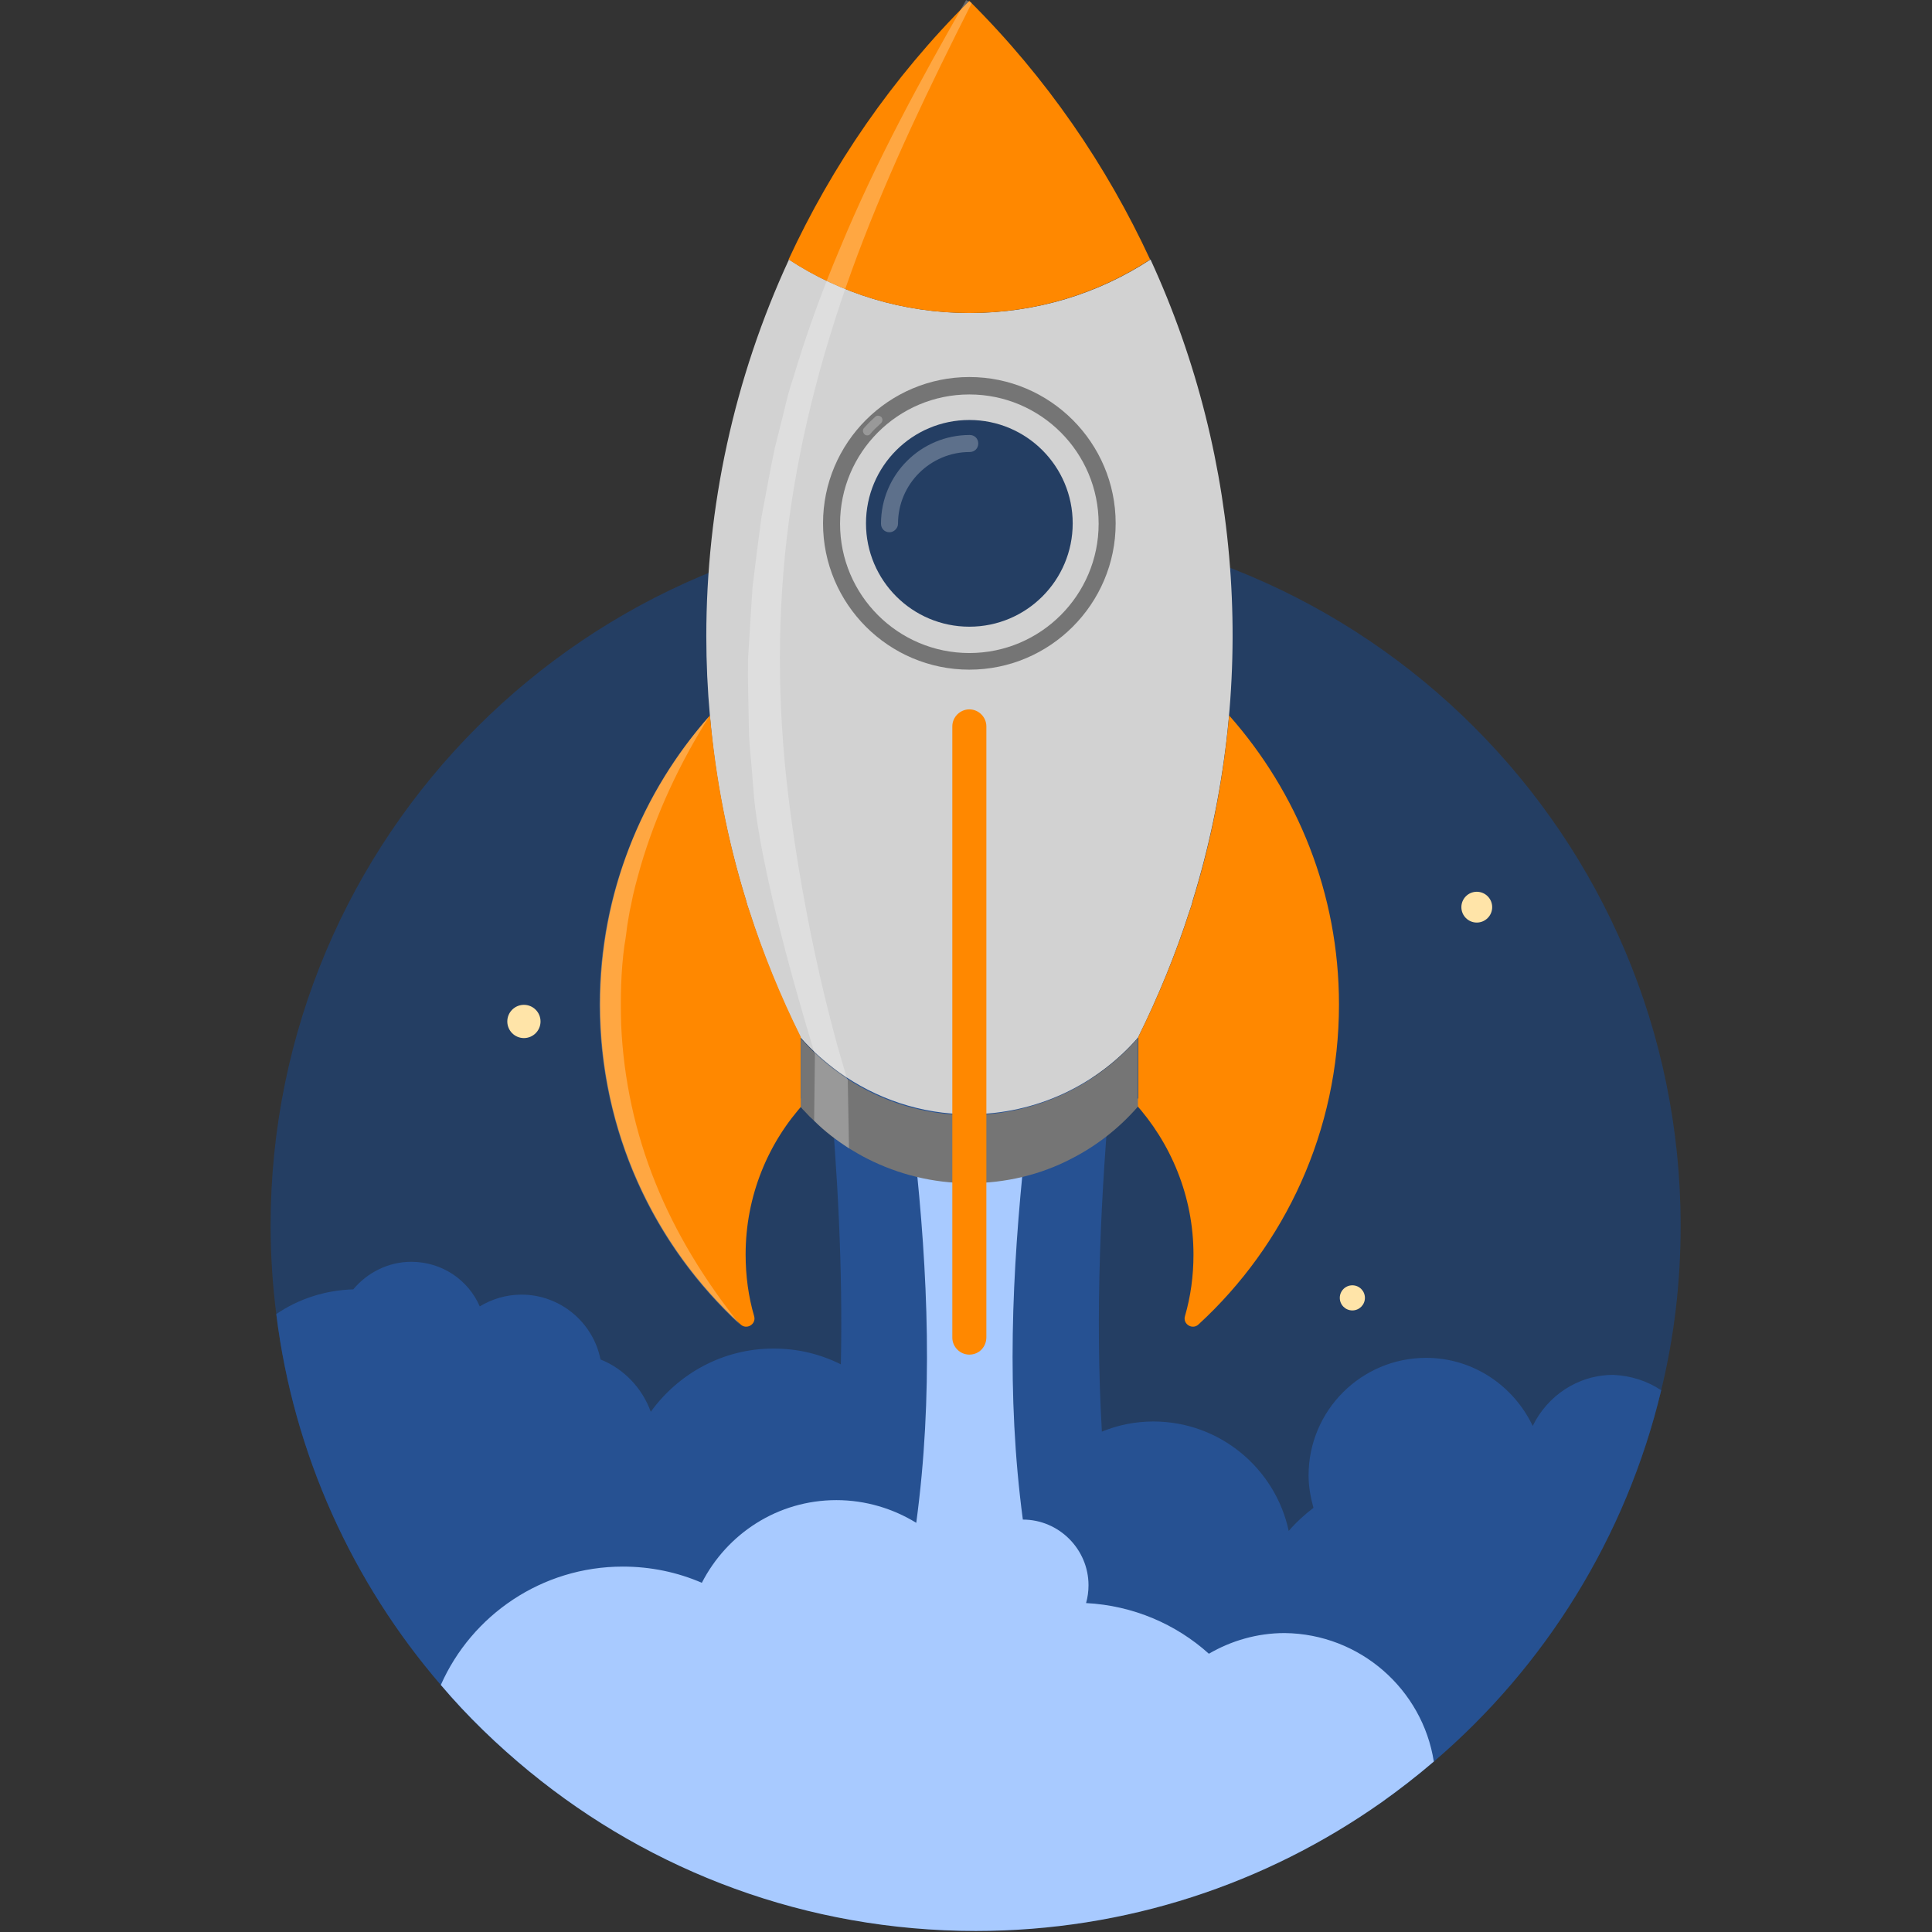
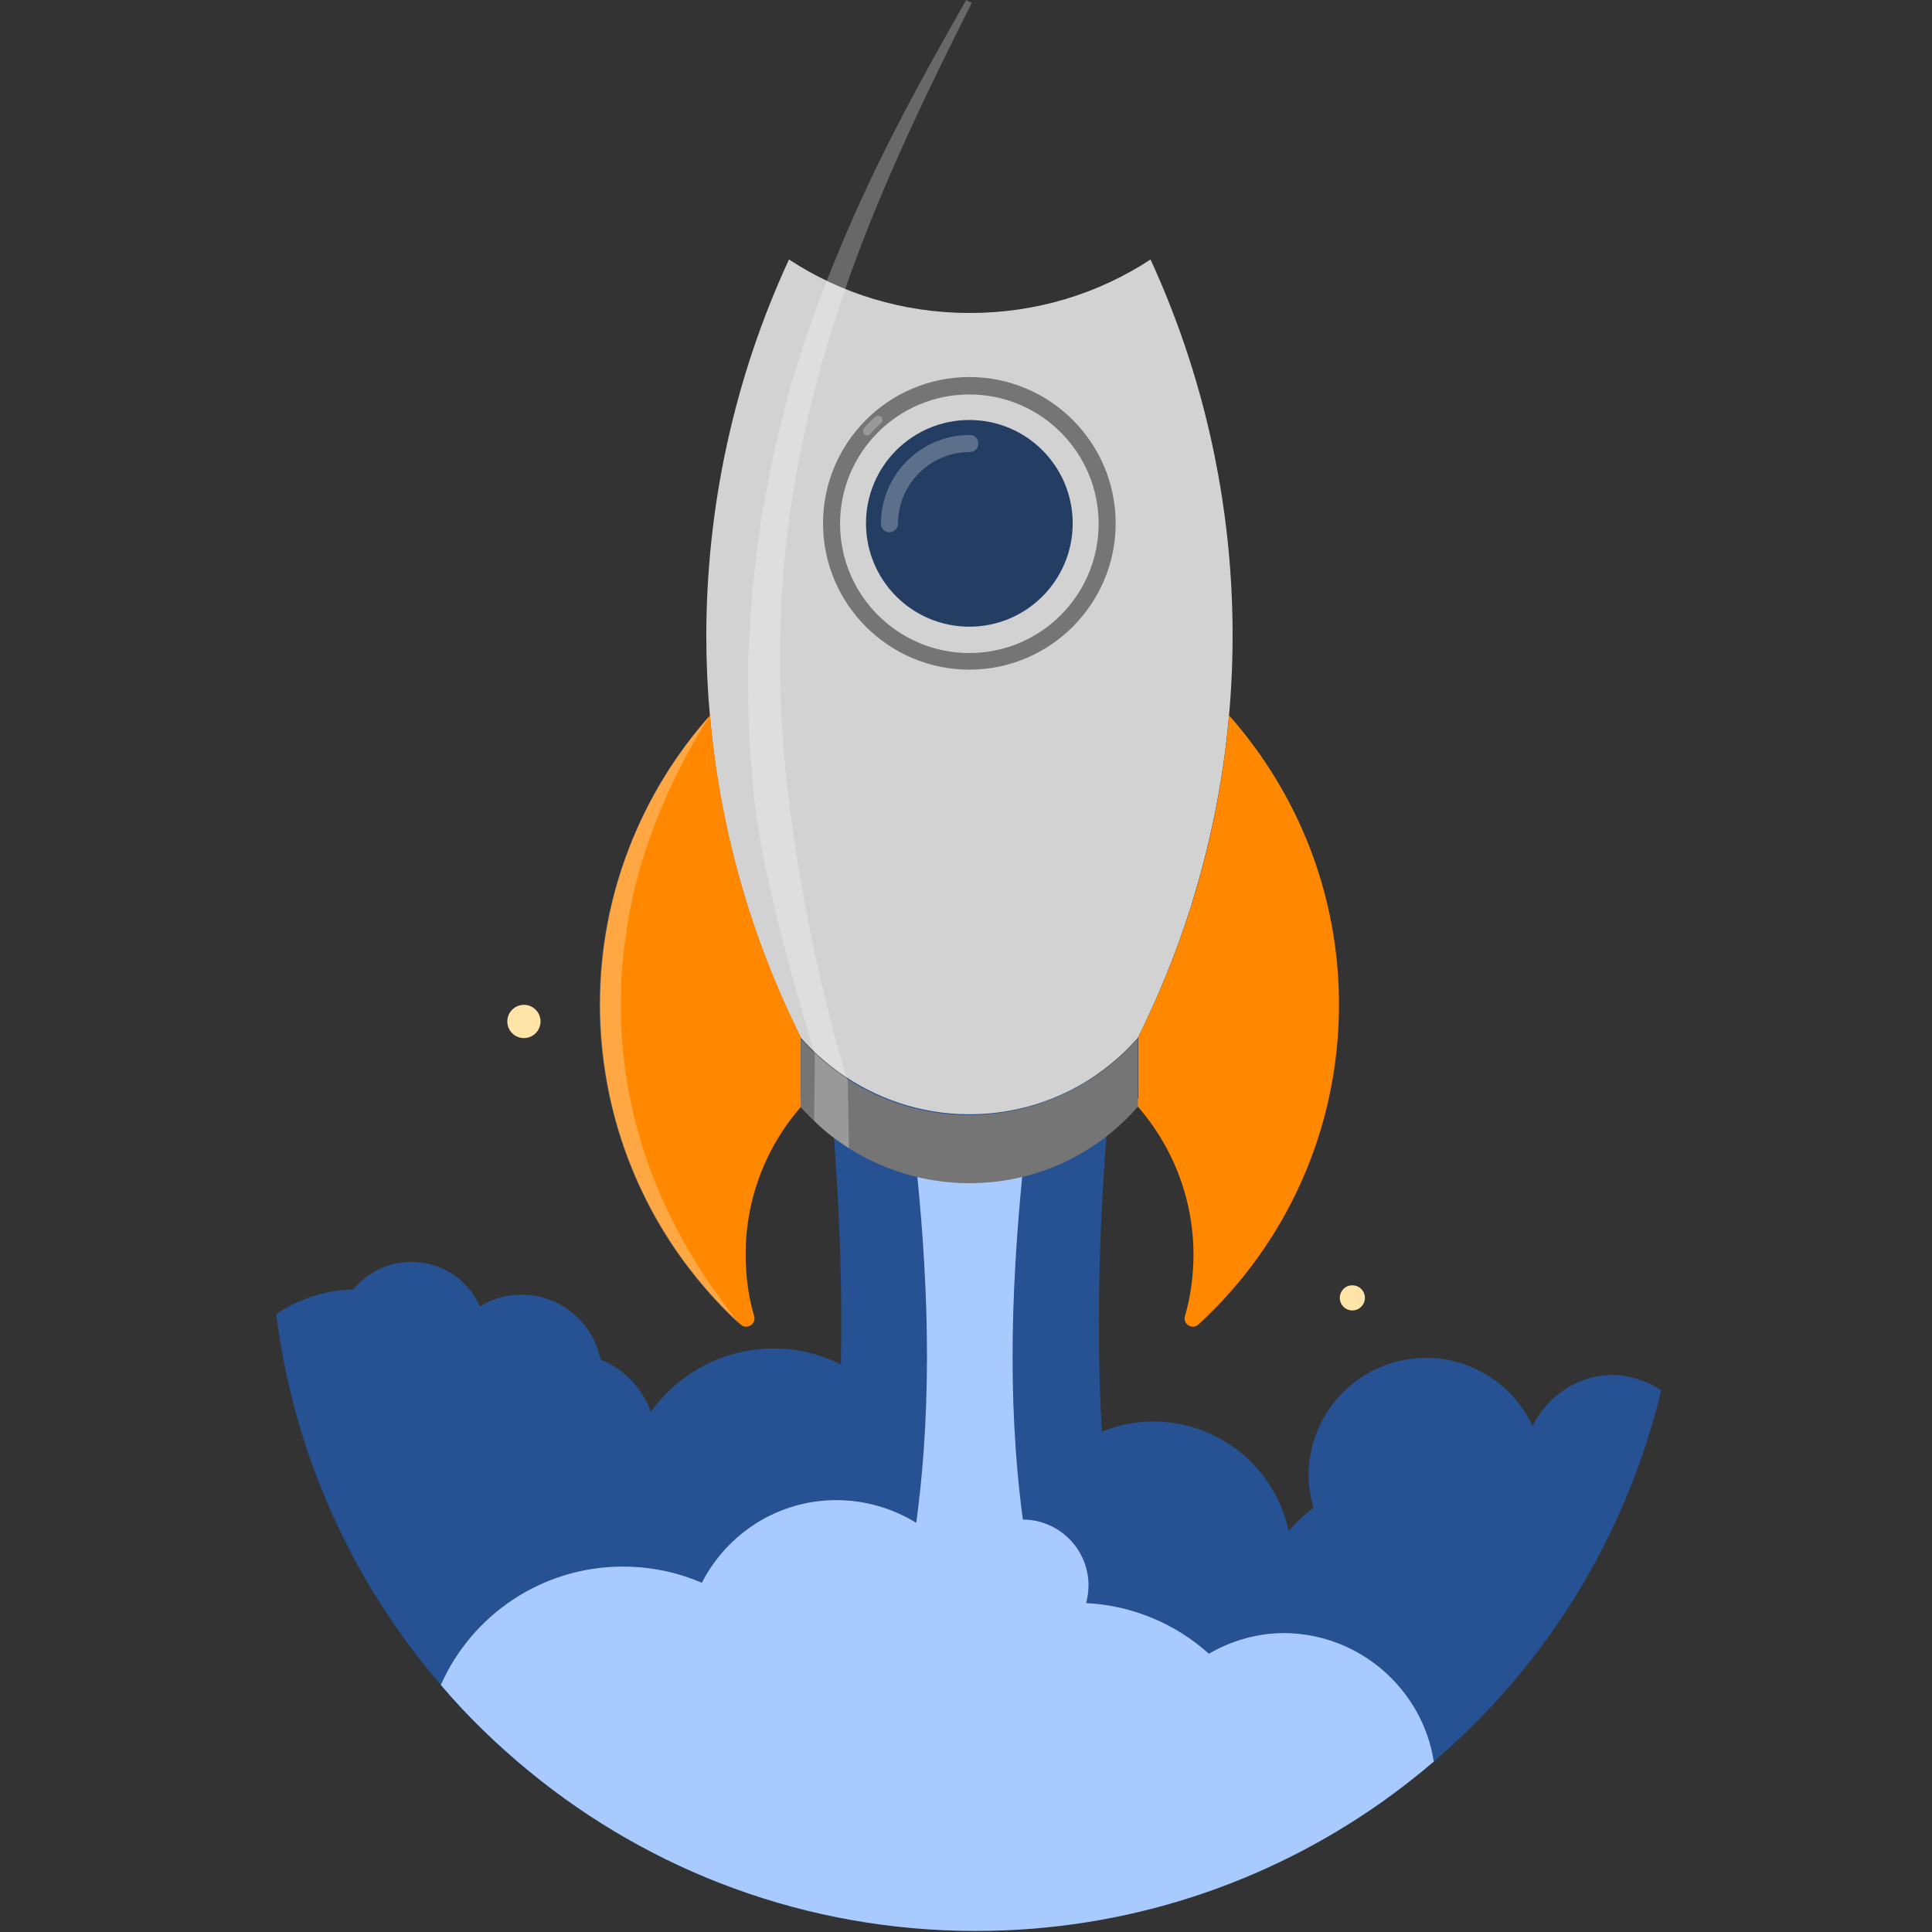
<svg xmlns="http://www.w3.org/2000/svg" xmlns:ns1="http://sodipodi.sourceforge.net/DTD/sodipodi-0.dtd" xmlns:ns2="http://www.inkscape.org/namespaces/inkscape" version="1.1" id="Слой_1" x="0px" y="0px" viewBox="0 0 850.4 850.4" style="enable-background:new 0 0 850.4 850.4;" xml:space="preserve" ns1:docname="mazetec_rocket.svg" ns2:version="0.92.3 (2405546, 2018-03-11)">
  <rect x="0" y="0" width="850.4" height="850.4" fill="#333333" stroke="none" />
  <defs id="defs83" />
  <ns1:namedview pagecolor="#ffffff" bordercolor="#666666" borderopacity="1" objecttolerance="10" gridtolerance="10" guidetolerance="10" ns2:pageopacity="0" ns2:pageshadow="2" ns2:window-width="1299" ns2:window-height="713" id="namedview81" showgrid="false" ns2:zoom="0.27751645" ns2:cx="-297.27967" ns2:cy="425.20001" ns2:window-x="67" ns2:window-y="27" ns2:window-maximized="1" ns2:current-layer="Слой_1" />
  <style type="text/css" id="style2">
	.st0{fill:#243E63;}
	.st1{fill:#265192;}
	.st2{fill:#A8CAFF;}
	.st3{fill:#D2D2D2;}
	.st4{opacity:0.26;}
	.st5{fill:#FFFFFF;}
	.st6{fill:#757575;}
	.st7{fill:#FF8800;}
	.st8{fill:#FFE4A8;}
</style>
  <g id="g78" transform="matrix(1.784,0,0,1.784,-329.209,-333.744)">
    <g id="g6">
-       <path class="st0" d="m 599.2,489.5 c 0,14 -1.6,27.5 -4.8,40.6 -8.7,36.3 -28.7,68.2 -56.1,91.6 -4.2,3.6 -8.6,7 -13.1,10.2 -28.3,19.9 -62.7,31.6 -99.9,31.6 -41.8,0 -80.1,-14.7 -110.1,-39.3 -7.9,-6.5 -15.3,-13.6 -21.9,-21.4 -21.7,-25.2 -36.3,-56.8 -40.6,-91.5 -0.9,-7.1 -1.4,-14.4 -1.4,-21.8 0,-96.1 77.9,-174 174,-174 96,0 173.9,77.9 173.9,174 z" id="path4" ns2:connector-curvature="0" style="fill:#243e63" />
-     </g>
+       </g>
    <g id="g10">
      <path class="st1" d="m 594.4,530.1 c -8.7,36.3 -28.7,68.2 -56.1,91.6 -4.2,3.6 -8.6,7 -13.1,10.2 -17.1,-3.4 -30.3,-17.5 -32.4,-35 -6.2,5.9 -14.5,9.6 -23.8,9.6 -10.2,0 -19.2,-4.4 -25.5,-11.5 -4.7,6.9 -12.7,11.5 -21.6,11.5 -11.8,0 -21.8,-7.8 -25.1,-18.6 -6.1,4.3 -13.4,6.7 -21.4,6.7 -2.9,0 -5.8,-0.4 -8.5,-1 -4.4,18.4 -20.8,32.1 -40.6,32.1 -3.8,0 -7.6,-0.6 -11.1,-1.5 -7.9,-6.5 -15.3,-13.6 -21.9,-21.4 -21.7,-25.2 -36.3,-56.8 -40.6,-91.5 5.4,-3.7 12,-5.9 19,-6.1 3.4,-4.1 8.6,-6.8 14.3,-6.8 7.6,0 14.1,4.5 16.9,11 3,-1.8 6.5,-2.9 10.3,-2.9 9.6,0 17.7,6.9 19.5,16 5.8,2.3 10.3,7.1 12.4,12.9 6.8,-9.4 17.8,-15.6 30.3,-15.6 6,0 11.6,1.4 16.6,3.9 0.5,-23.7 -0.8,-47.3 -2.9,-70.7 h 69.6 c -2.6,28.9 -4,57.9 -2.3,87.3 3.9,-1.6 8.2,-2.5 12.7,-2.5 16.4,0 30.1,11.6 33.4,27 1.8,-2.1 3.9,-4 6.1,-5.7 -0.7,-2.6 -1.2,-5.2 -1.2,-8 0,-16 13,-29 29,-29 11.6,0 21.6,6.9 26.3,16.8 3.6,-7.4 11.1,-12.6 19.9,-12.6 4.3,0.2 8.4,1.5 11.8,3.8 z" id="path8" ns2:connector-curvature="0" style="fill:#265192" />
    </g>
    <g id="g14">
      <path class="st2" d="m 538.3,621.7 c -4.2,3.6 -8.6,7 -13.1,10.2 -28.3,19.9 -62.7,31.6 -99.9,31.6 -41.8,0 -80.1,-14.7 -110.1,-39.3 -7.9,-6.5 -15.3,-13.6 -21.9,-21.4 7.6,-17.2 24.9,-29.2 44.9,-29.2 6.9,0 13.5,1.4 19.5,4 6.2,-12.1 18.7,-20.4 33.2,-20.4 7.2,0 14,2.1 19.7,5.6 4.2,-31.1 2.9,-61.6 -0.4,-91.9 h 27.2 c -3.2,30.1 -4.6,60.3 -0.5,91.1 8.9,0 16.2,7.3 16.2,16.2 0,1.5 -0.2,3 -0.6,4.4 11.6,0.6 22.2,5.2 30.3,12.5 5.5,-3.2 11.9,-5.1 18.7,-5.1 18.6,0.2 34,13.9 36.8,31.7 z" id="path12" ns2:connector-curvature="0" style="fill:#a8caff" />
    </g>
    <g id="g18">
      <path class="st3" d="m 478.8,409.3 c -0.2,0.9 -0.5,1.8 -0.8,2.6 -3.4,10.6 -7.7,21.1 -12.7,31.2 0,0 0,0 0,0 v 0 c -10.1,11.6 -25,18.9 -41.6,18.9 -12,0 -23.1,-3.9 -32.2,-10.4 -3.4,-2.5 -6.6,-5.3 -9.4,-8.5 v 0 c 0,0 -0.1,0 0,0 -5.1,-10.1 -9.3,-20.6 -12.7,-31.2 -0.3,-0.9 -0.6,-1.8 -0.8,-2.6 -4.6,-14.9 -7.6,-30.2 -8.9,-45.5 -0.6,-6.6 -0.9,-13.2 -0.9,-19.7 0,-31.8 6.8,-63.6 20.4,-93 12.8,8.4 28.1,13.2 44.6,13.2 16.5,0 31.8,-4.8 44.6,-13.2 22.9,49.8 26.4,106.3 10.4,158.2 z" id="path16" ns2:connector-curvature="0" style="fill:#d2d2d2" />
    </g>
    <g id="g22">
      <circle class="st0" cx="423.7" cy="316.2" r="25.5" id="circle20" style="fill:#243e63" />
    </g>
    <g class="st4" id="g26" style="opacity:0.26">
      <path class="st5" d="m 404,318.4 c -1.2,0 -2.1,-0.9 -2.1,-2.1 0,-12.1 9.8,-21.9 21.9,-21.9 1.2,0 2.1,0.9 2.1,2.1 0,1.2 -0.9,2.1 -2.1,2.1 -9.7,0 -17.7,7.9 -17.7,17.7 0,1.1 -1,2.1 -2.1,2.1 z" id="path24" ns2:connector-curvature="0" style="fill:#ffffff" />
    </g>
    <g id="g30">
      <path class="st6" d="m 423.7,352.3 c -19.9,0 -36.1,-16.2 -36.1,-36.1 0,-19.9 16.2,-36.1 36.1,-36.1 19.9,0 36.1,16.2 36.1,36.1 0,19.9 -16.2,36.1 -36.1,36.1 z m 0,-67.9 c -17.6,0 -31.9,14.3 -31.9,31.9 0,17.6 14.3,31.9 31.9,31.9 17.6,0 31.9,-14.3 31.9,-31.9 0,-17.6 -14.3,-31.9 -31.9,-31.9 z" id="path28" ns2:connector-curvature="0" style="fill:#757575" />
    </g>
    <g class="st4" id="g34" style="opacity:0.26">
      <path class="st5" d="m 398.5,294.5 c -0.3,0 -0.5,-0.1 -0.7,-0.3 -0.4,-0.4 -0.5,-1.1 -0.1,-1.5 0.4,-0.4 0.8,-0.9 1.2,-1.3 0.5,-0.5 1.1,-1 1.6,-1.5 0.4,-0.4 1.1,-0.3 1.5,0.1 0.4,0.4 0.3,1.1 -0.1,1.5 -0.5,0.5 -1,0.9 -1.5,1.4 -0.4,0.4 -0.8,0.8 -1.1,1.2 -0.2,0.3 -0.5,0.4 -0.8,0.4 z" id="path32" ns2:connector-curvature="0" style="fill:#ffffff" />
    </g>
    <g id="g38">
-       <path class="st7" d="m 468.3,251.1 c -12.8,8.4 -28.1,13.2 -44.6,13.2 -16.4,0 -31.8,-4.8 -44.6,-13.2 10.7,-23.1 25.5,-44.8 44.6,-63.8 19.1,19 33.9,40.7 44.6,63.8 z" id="path36" ns2:connector-curvature="0" style="fill:#ff8800" />
-     </g>
+       </g>
    <g id="g42">
      <path class="st7" d="m 368.5,496.6 c 0,5.3 0.7,10.4 2.1,15.2 0.6,2 -1.9,3.5 -3.4,2 -21.3,-19.6 -34.6,-47.7 -34.6,-78.9 0,-27.4 10.3,-52.3 27.1,-71.3 1.4,15.4 4.3,30.7 8.9,45.5 0.2,0.9 0.5,1.8 0.8,2.6 3.4,10.6 7.7,21.1 12.7,31.2 0,0 0,0 0,0 V 458 c 0.3,0.4 0.7,0.8 1,1.1 -9.1,9.9 -14.6,23.1 -14.6,37.5 z" id="path40" ns2:connector-curvature="0" style="fill:#ff8800" />
    </g>
    <g id="g46">
      <path class="st7" d="m 479,496.6 c 0,5.3 -0.7,10.4 -2.1,15.2 -0.6,2 1.9,3.5 3.4,2 21.3,-19.6 34.6,-47.7 34.6,-78.9 0,-27.4 -10.3,-52.3 -27.1,-71.3 -1.4,15.4 -4.3,30.7 -8.9,45.5 -0.2,0.9 -0.5,1.8 -0.8,2.6 -3.4,10.6 -7.7,21.1 -12.7,31.2 0,0 0,0 0,0 V 458 c -0.3,0.4 -0.7,0.8 -1,1.1 9,9.9 14.6,23.1 14.6,37.5 z" id="path44" ns2:connector-curvature="0" style="fill:#ff8800" />
    </g>
    <g id="g50">
      <path class="st6" d="m 465.3,443.2 v 16.9 c -4.6,5.3 -10.2,9.7 -16.5,12.9 -7.5,3.9 -16.1,6 -25.1,6 -9,0 -17.6,-2.2 -25.1,-6 -1.6,-0.8 -3.1,-1.7 -4.6,-2.6 -3.1,-2 -6,-4.2 -8.6,-6.8 -0.8,-0.7 -1.6,-1.5 -2.3,-2.3 -0.4,-0.4 -0.7,-0.7 -1,-1.1 v -16.9 c 1.1,1.2 2.3,2.5 3.5,3.6 1.8,1.8 3.8,3.4 5.9,4.9 0.7,0.5 1.4,1 2,1.4 8.7,5.7 19,9 30.2,9 16.6,-0.1 31.5,-7.4 41.6,-19 z" id="path48" ns2:connector-curvature="0" style="fill:#757575" />
    </g>
    <g id="g54">
-       <path class="st7" d="m 423.7,521.3 c -2.3,0 -4.2,-1.9 -4.2,-4.2 V 366.3 c 0,-2.3 1.9,-4.2 4.2,-4.2 2.3,0 4.2,1.9 4.2,4.2 V 517 c 0,2.4 -1.8,4.3 -4.2,4.3 z" id="path52" ns2:connector-curvature="0" style="fill:#ff8800" />
-     </g>
+       </g>
    <g class="st4" id="g58" style="opacity:0.26">
      <path class="st5" d="m 379.2,315.5 c -3,22.4 -2.9,45.2 -0.2,67.6 2.7,22.4 7.9,48.5 14.5,70 0,0.1 0,0.1 0,0.2 h 0.2 l 0.3,17.1 c -3.1,-2 -6,-4.2 -8.6,-6.8 l 0.2,-16.6 c 0,0 0,0 -0.1,-0.1 -0.8,-2.7 -12.6,-40.6 -14.9,-62.8 l -0.7,-8.7 -0.4,-4.3 c -0.1,-1.4 -0.2,-2.9 -0.2,-4.3 -0.1,-5.8 -0.3,-11.6 -0.2,-17.4 l 1.1,-17.4 c 0.7,-5.8 1.4,-11.5 2.2,-17.3 1.1,-5.7 2.1,-11.4 3.3,-17.1 l 2.1,-8.4 c 0.7,-2.8 1.3,-5.6 2.3,-8.4 3.3,-11.1 7.2,-21.9 11.7,-32.5 8.8,-21.3 19.8,-41.4 31.1,-61.2 l 1.4,0.7 c -10.3,20.4 -20.2,40.9 -28.2,62.2 -7.9,21.1 -13.9,43.1 -16.9,65.5 z" id="path56" ns2:connector-curvature="0" style="fill:#ffffff" />
    </g>
    <g class="st4" id="g64" style="opacity:0.26">
      <g id="g62">
        <path class="st5" d="m 367.1,513.9 v 0 c -10.2,-9.4 -18.6,-20.8 -24.5,-33.4 -5.9,-12.6 -9.3,-26.3 -10,-40.2 -0.7,-13.9 1.3,-27.9 6,-41 4.6,-13.1 11.8,-25.3 21,-35.6 -7.5,11.9 -13.2,24.2 -17,37.1 -0.9,3.2 -1.8,6.4 -2.4,9.7 -0.4,1.6 -0.6,3.3 -0.9,4.9 -0.2,1.6 -0.4,3.3 -0.7,4.9 -0.9,6.6 -1,13.2 -0.8,19.8 0.6,13.2 3.4,26.3 8.4,38.7 5,12.5 12.2,24.2 20.9,35.1 z" id="path60" ns2:connector-curvature="0" style="fill:#ffffff" />
      </g>
    </g>
    <g id="g68">
-       <circle class="st8" cx="548.9" cy="410.9" r="3.8" id="circle66" style="fill:#ffe4a8" />
-     </g>
+       </g>
    <g id="g72">
      <circle class="st8" cx="313.8" cy="439.1" r="4.1" id="circle70" style="fill:#ffe4a8" />
    </g>
    <g id="g76">
      <circle class="st8" cx="518.2" cy="507.3" r="3.1" id="circle74" style="fill:#ffe4a8" />
    </g>
  </g>
</svg>